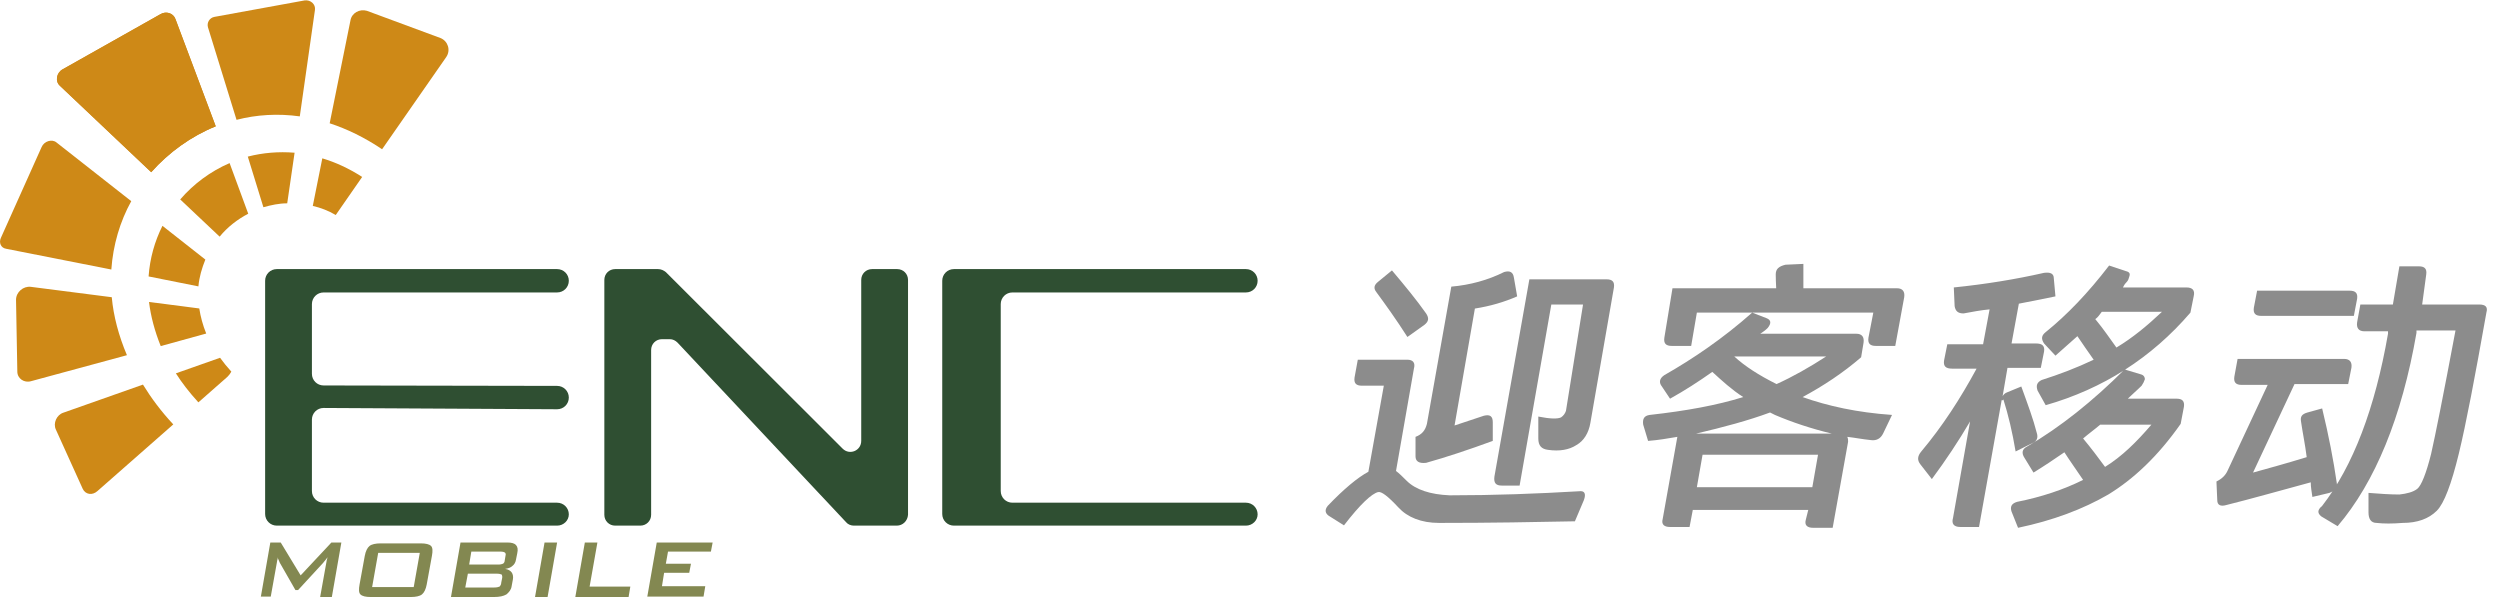
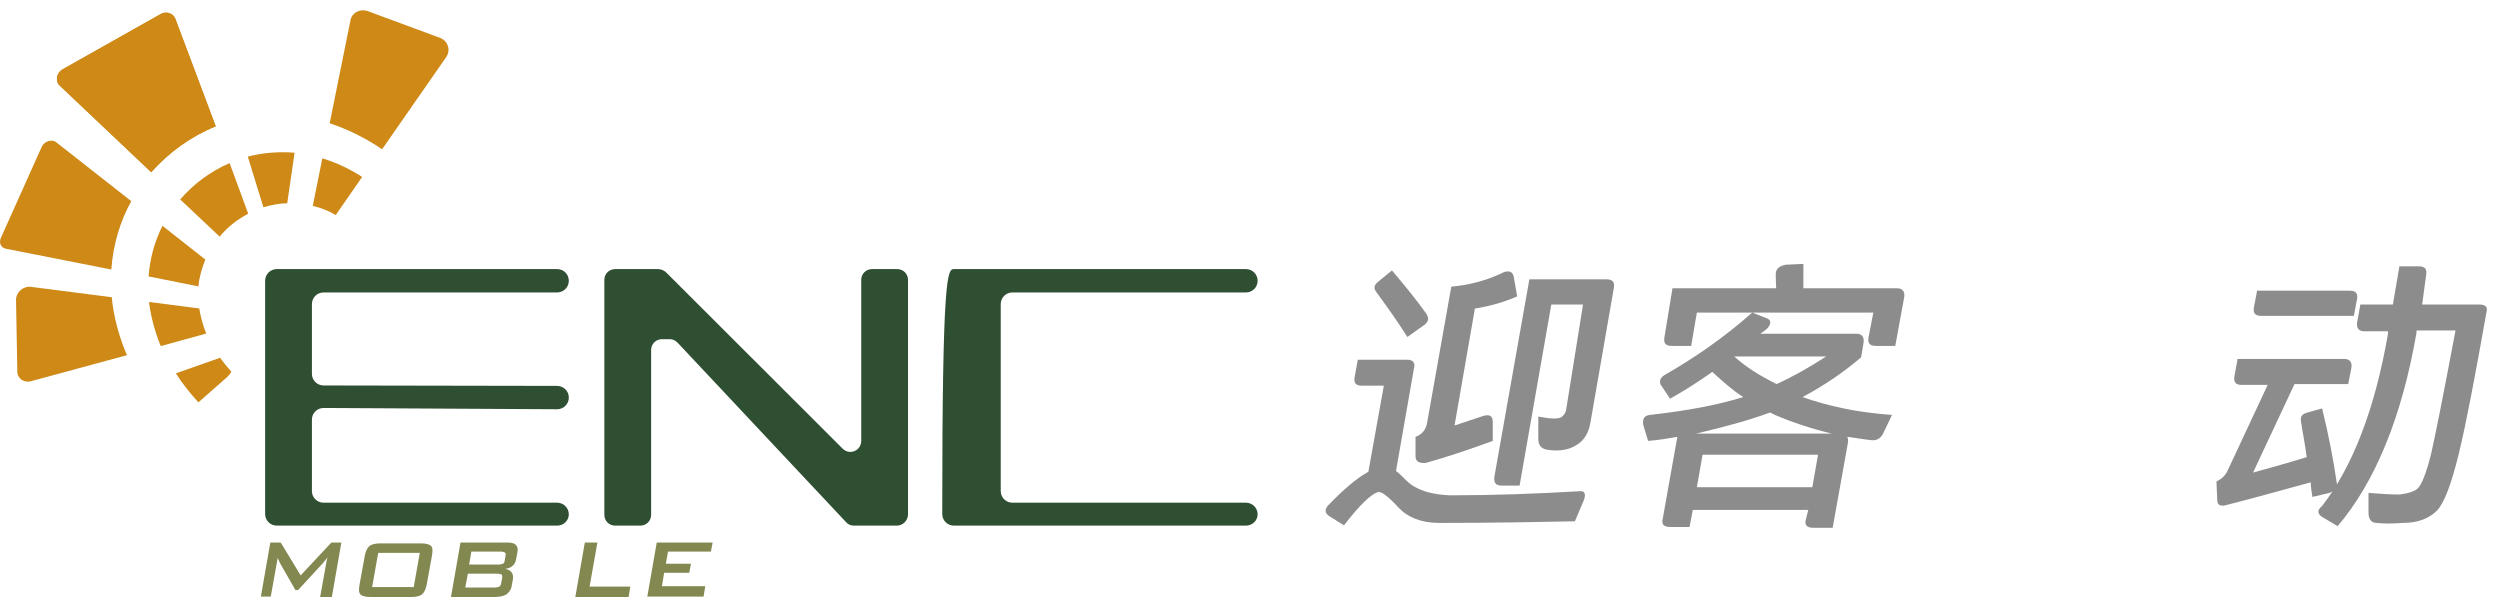
<svg xmlns="http://www.w3.org/2000/svg" width="201" height="48" viewBox="0 0 201 48" fill="none">
  <path d="M44.792 42.261H22.257C21.734 42.261 21.316 41.843 21.316 41.322V22.574C21.316 22.052 21.734 21.635 22.257 21.635H44.792C45.315 21.635 45.733 22.052 45.733 22.574C45.733 23.096 45.315 23.513 44.792 23.513H26.018C25.496 23.513 25.078 23.93 25.078 24.452V30.052C25.078 30.574 25.496 30.991 26.018 30.991L44.792 31.026C45.315 31.026 45.733 31.444 45.733 31.965C45.733 32.487 45.315 32.904 44.792 32.904L26.018 32.8C25.496 32.8 25.078 33.217 25.078 33.739V39.478C25.078 40 25.496 40.417 26.018 40.417H44.792C45.315 40.417 45.733 40.835 45.733 41.356C45.733 41.843 45.315 42.261 44.792 42.261Z" fill="#2F4F32" />
  <path d="M72.1 42.261H68.651C68.407 42.261 68.164 42.157 68.024 41.983L54.475 27.548C54.301 27.374 54.092 27.27 53.848 27.27H53.221C52.734 27.27 52.351 27.652 52.351 28.139V41.391C52.351 41.878 51.967 42.261 51.48 42.261H49.46C48.972 42.261 48.589 41.878 48.589 41.391V22.504C48.589 22.017 48.972 21.635 49.46 21.635H52.908C53.152 21.635 53.361 21.739 53.535 21.878L67.746 36.069C68.303 36.626 69.243 36.243 69.243 35.444V22.504C69.243 22.017 69.626 21.635 70.114 21.635H72.134C72.622 21.635 73.005 22.017 73.005 22.504V41.391C72.97 41.878 72.587 42.261 72.1 42.261Z" fill="#2F4F32" />
-   <path d="M100.173 42.261H76.697C76.174 42.261 75.756 41.843 75.756 41.322V22.574C75.756 22.052 76.174 21.635 76.697 21.635H100.173C100.695 21.635 101.113 22.052 101.113 22.574C101.113 23.096 100.695 23.513 100.173 23.513H81.399C80.876 23.513 80.459 23.93 80.459 24.452V31.026V39.478C80.459 40 80.876 40.417 81.399 40.417H100.173C100.695 40.417 101.113 40.835 101.113 41.356C101.113 41.843 100.695 42.261 100.173 42.261Z" fill="#2F4F32" />
+   <path d="M100.173 42.261H76.697C76.174 42.261 75.756 41.843 75.756 41.322C75.756 22.052 76.174 21.635 76.697 21.635H100.173C100.695 21.635 101.113 22.052 101.113 22.574C101.113 23.096 100.695 23.513 100.173 23.513H81.399C80.876 23.513 80.459 23.93 80.459 24.452V31.026V39.478C80.459 40 80.876 40.417 81.399 40.417H100.173C100.695 40.417 101.113 40.835 101.113 41.356C101.113 41.843 100.695 42.261 100.173 42.261Z" fill="#2F4F32" />
  <path d="M20.968 48L21.734 43.617H22.57L24.172 46.261L26.645 43.617H27.446L26.68 48H25.74L26.227 45.287C26.227 45.217 26.262 45.183 26.262 45.078C26.297 45.009 26.297 44.904 26.332 44.8C26.262 44.904 26.192 45.009 26.123 45.078C26.053 45.148 26.018 45.217 25.983 45.252L23.963 47.444H23.754L22.5 45.252C22.465 45.183 22.431 45.078 22.396 45.009C22.361 44.939 22.326 44.87 22.326 44.8C22.326 44.904 22.326 44.974 22.291 45.044C22.291 45.113 22.256 45.183 22.256 45.252L21.769 47.965H20.968V48Z" fill="#838851" />
  <path d="M29.327 44.696C29.397 44.313 29.536 44.035 29.71 43.896C29.884 43.757 30.198 43.687 30.616 43.687H33.82C34.238 43.687 34.517 43.757 34.656 43.896C34.795 44.035 34.795 44.313 34.726 44.696L34.308 46.991C34.238 47.374 34.099 47.652 33.925 47.791C33.751 47.931 33.437 48 33.019 48H29.815C29.397 48 29.118 47.931 28.979 47.791C28.839 47.652 28.839 47.374 28.909 46.991L29.327 44.696ZM29.919 47.2H33.263L33.751 44.452H30.407L29.919 47.2Z" fill="#838851" />
  <path d="M36.258 48L37.025 43.617H40.786C41.135 43.617 41.378 43.687 41.483 43.826C41.622 43.965 41.657 44.174 41.587 44.487L41.483 45.009C41.448 45.217 41.344 45.391 41.204 45.496C41.065 45.635 40.856 45.704 40.612 45.739C40.856 45.774 41.03 45.878 41.135 46.017C41.239 46.157 41.274 46.365 41.239 46.574L41.135 47.13C41.1 47.409 40.926 47.617 40.717 47.791C40.473 47.931 40.159 48 39.706 48H36.258ZM39.916 46.122H37.617L37.408 47.235H39.741C39.95 47.235 40.055 47.2 40.159 47.165C40.229 47.096 40.299 46.991 40.299 46.852L40.368 46.504C40.403 46.365 40.368 46.261 40.334 46.191C40.264 46.157 40.124 46.122 39.916 46.122ZM40.229 44.348H37.895L37.721 45.391H40.055C40.229 45.391 40.368 45.357 40.438 45.322C40.508 45.287 40.577 45.183 40.577 45.078L40.647 44.661C40.682 44.557 40.647 44.452 40.577 44.417C40.542 44.383 40.403 44.348 40.229 44.348Z" fill="#838851" />
-   <path d="M43.016 48L43.782 43.617H44.792L44.026 48H43.016Z" fill="#838851" />
  <path d="M46.255 48L47.021 43.617H48.031L47.404 47.165H50.678L50.539 48H46.255Z" fill="#838851" />
  <path d="M52.037 48L52.803 43.617H57.296L57.157 44.348H53.709L53.534 45.322H55.554L55.415 46.052H53.395L53.221 47.13H56.704L56.565 47.965H52.037V48Z" fill="#838851" />
  <path d="M25.148 16.557C25.774 16.696 26.401 16.939 26.994 17.287L29.118 14.226C28.038 13.53 26.959 13.043 25.914 12.73L25.148 16.557Z" fill="#CE8917" />
  <path d="M35.422 3.061L29.501 0.87C28.909 0.696 28.282 1.043 28.178 1.635L26.506 9.913C27.899 10.365 29.327 11.061 30.72 12L35.875 4.591C36.258 4.035 36.015 3.304 35.422 3.061Z" fill="#CE8917" />
-   <path d="M19.017 9.635C20.62 9.217 22.361 9.113 24.103 9.357L25.322 0.8C25.391 0.348 24.974 -0.035 24.486 0.035L17.241 1.357C16.858 1.426 16.614 1.809 16.719 2.191L19.017 9.635Z" fill="#CE8917" />
  <path d="M19.923 12.591L21.177 16.661C21.804 16.487 22.431 16.348 23.092 16.348L23.685 12.278C22.396 12.174 21.142 12.278 19.923 12.591Z" fill="#CE8917" />
  <path d="M17.345 10.156L14.106 1.53C13.932 1.043 13.34 0.87 12.887 1.148L5.05 5.565C4.528 5.843 4.423 6.539 4.806 6.887L12.156 13.844C13.584 12.243 15.36 10.957 17.345 10.156Z" fill="#CE8917" />
  <path d="M18.46 13.113C16.927 13.774 15.569 14.783 14.489 16.035L17.659 19.026C18.286 18.261 19.087 17.635 19.958 17.183L18.46 13.113Z" fill="#CE8917" />
  <path d="M10.553 16.174L4.528 11.444C4.179 11.165 3.553 11.339 3.344 11.826L0.069 19.13C-0.105 19.513 0.069 19.93 0.487 20L8.951 21.67C9.091 19.687 9.648 17.809 10.553 16.174Z" fill="#CE8917" />
  <path d="M15.952 23.026C16.022 22.261 16.231 21.565 16.51 20.869L13.061 18.157C12.434 19.409 12.051 20.765 11.947 22.226L15.952 23.026Z" fill="#CE8917" />
  <path d="M16.579 26.817C16.3 26.122 16.126 25.461 16.022 24.8L11.981 24.278C12.121 25.426 12.434 26.609 12.922 27.826L16.579 26.817Z" fill="#CE8917" />
  <path d="M8.986 23.896L2.473 23.061C1.881 22.991 1.289 23.478 1.289 24.104L1.393 29.878C1.393 30.435 1.95 30.817 2.508 30.644L10.205 28.557C9.543 26.991 9.125 25.426 8.986 23.896Z" fill="#CE8917" />
-   <path d="M11.494 30.922L5.085 33.183C4.562 33.356 4.249 34.017 4.493 34.539L6.652 39.304C6.861 39.757 7.419 39.861 7.837 39.478L13.932 34.122C12.957 33.078 12.155 32 11.494 30.922Z" fill="#CE8917" />
  <path d="M17.693 28.765L14.141 30.017C14.628 30.783 15.22 31.548 15.917 32.313L15.952 32.348L18.285 30.296C18.425 30.157 18.529 30.017 18.599 29.878C18.251 29.496 17.972 29.148 17.693 28.765Z" fill="#CE8917" />
  <path d="M17.345 10.157L14.106 1.531C13.932 1.044 13.34 0.87 12.887 1.148L5.05 5.565C4.528 5.844 4.423 6.539 4.806 6.887L12.156 13.844C13.584 12.244 15.36 10.957 17.345 10.157Z" fill="#CE8917" />
  <path d="M113.678 29.639L112.239 37.865C112.501 38.061 112.762 38.322 113.089 38.648C113.808 39.367 114.985 39.758 116.554 39.824C120.15 39.824 123.615 39.693 126.949 39.497C127.406 39.432 127.537 39.693 127.341 40.215L126.622 41.913C123.484 41.978 119.823 42.043 115.704 42.043C114.266 42.043 113.155 41.586 112.436 40.803C111.586 39.889 111.063 39.497 110.801 39.562C110.278 39.693 109.363 40.542 108.055 42.239L106.813 41.456C106.552 41.26 106.487 40.999 106.748 40.672C108.055 39.301 109.167 38.387 110.017 37.93L111.259 31.01H109.494C109.036 31.01 108.84 30.814 108.905 30.357L109.167 28.921H113.155C113.612 28.921 113.808 29.182 113.678 29.639ZM110.67 23.502C110.409 23.176 110.474 22.915 110.801 22.654L111.913 21.74C112.959 22.98 113.874 24.09 114.658 25.2C114.92 25.591 114.854 25.853 114.528 26.114L113.155 27.093C112.239 25.657 111.39 24.482 110.67 23.502ZM116.685 23.045C118.189 22.915 119.627 22.523 120.934 21.87C121.392 21.74 121.653 21.87 121.719 22.327L121.98 23.829C120.934 24.286 119.823 24.612 118.581 24.808L116.946 34.209C117.731 33.948 118.515 33.687 119.3 33.426C119.823 33.295 120.019 33.491 120.019 33.948V35.449C118.058 36.168 116.293 36.755 114.658 37.212C114.07 37.277 113.808 37.082 113.808 36.69V35.123C114.331 34.927 114.593 34.601 114.724 34.078L116.685 23.045ZM124.726 24.482L122.176 39.04H120.738C120.28 39.04 120.084 38.844 120.15 38.322L122.961 22.458H129.171C129.629 22.458 129.825 22.654 129.76 23.111L127.864 34.013C127.733 34.797 127.341 35.449 126.753 35.776C126.164 36.168 125.38 36.298 124.464 36.168C123.941 36.102 123.68 35.841 123.68 35.254V33.491C124.661 33.687 125.249 33.687 125.51 33.556C125.707 33.426 125.837 33.23 125.903 33.034L127.276 24.482H124.726Z" fill="black" fill-opacity="0.45" />
  <path d="M145.384 40.998H136.101L135.84 42.37H134.271C133.813 42.37 133.552 42.174 133.682 41.717L134.859 35.123C134.075 35.254 133.356 35.384 132.506 35.449L132.113 34.144C132.048 33.687 132.179 33.426 132.636 33.36C135.578 33.034 138.062 32.577 140.154 31.924C139.239 31.337 138.455 30.618 137.67 29.9C136.559 30.684 135.448 31.402 134.271 32.055L133.617 31.075C133.356 30.749 133.421 30.422 133.813 30.161C136.101 28.856 138.52 27.224 140.874 25.134L142.05 25.591C142.377 25.722 142.443 25.983 142.116 26.375C141.92 26.571 141.723 26.701 141.527 26.832H149.241C149.699 26.832 149.895 27.093 149.83 27.55L149.634 28.725C148.196 29.965 146.627 31.01 144.927 31.924C146.953 32.642 149.307 33.164 152.118 33.36L151.399 34.862C151.203 35.254 150.876 35.449 150.418 35.384C149.764 35.319 149.111 35.188 148.522 35.123C148.588 35.254 148.588 35.384 148.588 35.515L147.346 42.435H145.777C145.319 42.435 145.058 42.239 145.188 41.782L145.384 40.998ZM134.467 23.176H152.51C152.968 23.176 153.164 23.437 153.099 23.894L152.379 27.811H150.81C150.353 27.811 150.157 27.615 150.222 27.158L150.614 25.134H136.428L135.971 27.811H134.402C133.944 27.811 133.748 27.615 133.813 27.158L134.467 23.176ZM136.363 34.862H147.28C145.646 34.47 144.077 33.948 142.704 33.36C142.573 33.295 142.443 33.23 142.312 33.164C140.547 33.817 138.585 34.34 136.363 34.862ZM146.169 36.559H136.886L136.428 39.171H145.711L146.169 36.559ZM146.823 28.66H139.435C140.285 29.443 141.397 30.161 142.835 30.88C144.142 30.292 145.515 29.509 146.823 28.66ZM142.769 22.066C142.769 21.609 143.031 21.413 143.554 21.283L144.992 21.217C144.992 22.001 144.992 22.719 144.992 23.306C144.992 23.698 144.731 23.959 144.273 24.025L142.835 24.155C142.835 23.437 142.769 22.719 142.769 22.066Z" fill="black" fill-opacity="0.45" />
-   <path d="M160.943 32.12L159.113 42.369H157.609C157.086 42.369 156.89 42.108 157.021 41.651L158.394 33.883C157.479 35.449 156.433 37.016 155.321 38.518L154.406 37.343C154.144 37.016 154.144 36.69 154.471 36.298C156.171 34.274 157.609 32.054 158.917 29.639H156.956C156.433 29.639 156.236 29.443 156.302 28.986L156.563 27.68H159.44L159.963 24.873C159.244 24.939 158.59 25.069 157.871 25.2C157.413 25.2 157.217 25.004 157.152 24.612L157.086 23.111C159.636 22.849 162.055 22.458 164.343 21.936C164.866 21.87 165.127 22.001 165.127 22.392L165.258 23.829C164.343 24.025 163.297 24.22 162.316 24.416L161.728 27.615H163.689C164.212 27.615 164.408 27.811 164.343 28.268L164.081 29.574H161.401L161.009 31.859C161.074 31.728 161.205 31.598 161.401 31.532L162.512 31.075C163.035 32.511 163.493 33.752 163.754 34.797C163.885 35.188 163.754 35.449 163.493 35.58L162.055 36.298C161.793 34.731 161.466 33.36 161.074 32.12C160.943 32.25 160.943 32.185 160.943 32.12ZM169.507 39.758C167.481 40.933 165.062 41.847 162.251 42.435L161.728 41.129C161.597 40.737 161.728 40.476 162.185 40.346C164.147 39.954 165.912 39.366 167.481 38.583C166.958 37.8 166.435 37.081 165.977 36.363C165.127 36.951 164.343 37.473 163.493 37.995L162.774 36.82C162.512 36.429 162.578 36.102 162.97 35.906C165.65 34.34 168.265 32.25 170.815 29.704L172.122 30.096C172.384 30.161 172.449 30.357 172.449 30.488C172.384 30.684 172.318 30.814 172.188 31.01C171.795 31.402 171.403 31.728 171.076 32.054H174.999C175.456 32.054 175.653 32.25 175.587 32.707L175.326 34.078C173.495 36.69 171.534 38.518 169.507 39.758ZM164.474 26.701C166.173 25.33 167.873 23.568 169.573 21.348L170.946 21.805C171.207 21.87 171.272 22.001 171.207 22.197C171.142 22.392 171.142 22.523 170.946 22.719C170.815 22.849 170.75 22.98 170.684 23.111H175.783C176.241 23.111 176.502 23.306 176.372 23.829L176.11 25.134C172.972 28.79 169.05 31.271 164.474 32.577L163.82 31.402C163.689 31.01 163.754 30.749 164.147 30.553C165.585 30.096 166.958 29.574 168.331 28.921C167.873 28.268 167.415 27.615 167.023 27.028C166.435 27.55 165.846 28.072 165.258 28.595L164.343 27.615C164.081 27.224 164.147 26.962 164.474 26.701ZM172.972 34.144H168.854C168.396 34.535 167.938 34.862 167.481 35.254C168.135 36.037 168.723 36.82 169.246 37.538C170.619 36.69 171.795 35.515 172.972 34.144ZM173.822 25.069H168.984C168.788 25.33 168.658 25.526 168.461 25.657C169.115 26.44 169.638 27.224 170.161 27.942C171.469 27.158 172.645 26.179 173.822 25.069Z" fill="black" fill-opacity="0.45" />
  <path d="M179.902 28.856H188.466C188.924 28.856 189.12 29.117 189.054 29.574L188.793 30.88H184.478L181.144 37.995C182.321 37.669 183.759 37.277 185.459 36.755C185.328 35.711 185.132 34.797 185.001 33.883C184.936 33.491 185.066 33.295 185.524 33.164L186.701 32.838C187.224 34.992 187.616 37.016 187.878 38.844C187.943 39.236 187.747 39.432 187.289 39.628L185.916 39.954C185.851 39.497 185.786 39.171 185.786 38.779C183.367 39.432 181.079 40.085 178.987 40.607C178.529 40.737 178.268 40.607 178.268 40.215L178.202 38.714C178.594 38.518 178.921 38.257 179.117 37.8L182.321 30.945H180.229C179.771 30.945 179.575 30.749 179.64 30.292L179.902 28.856ZM181.471 23.372H188.924C189.381 23.372 189.577 23.568 189.512 24.025L189.25 25.396H181.798C181.34 25.396 181.144 25.2 181.209 24.743L181.471 23.372ZM199.906 25.134C198.991 30.292 198.272 34.078 197.684 36.494C197.095 38.91 196.507 40.476 195.919 41.064C195.265 41.717 194.35 42.043 193.173 42.043C192.323 42.108 191.669 42.108 191.081 42.043C190.623 42.043 190.427 41.717 190.427 41.194V39.628C191.277 39.693 192.127 39.758 192.911 39.758C193.5 39.693 194.023 39.562 194.35 39.301C194.676 39.04 195.069 38.061 195.461 36.494C195.788 35.058 196.442 31.794 197.422 26.571H194.284V26.767C193.107 33.556 190.95 38.779 187.943 42.304L186.635 41.521C186.309 41.26 186.309 40.999 186.701 40.672C189.185 37.473 190.95 32.838 191.996 26.832V26.636H190.1C189.643 26.636 189.447 26.375 189.512 25.918L189.773 24.482H192.388L192.911 21.413H194.48C194.938 21.413 195.134 21.609 195.069 22.066L194.742 24.482H199.318C199.841 24.482 200.037 24.677 199.906 25.134Z" fill="black" fill-opacity="0.45" />
</svg>